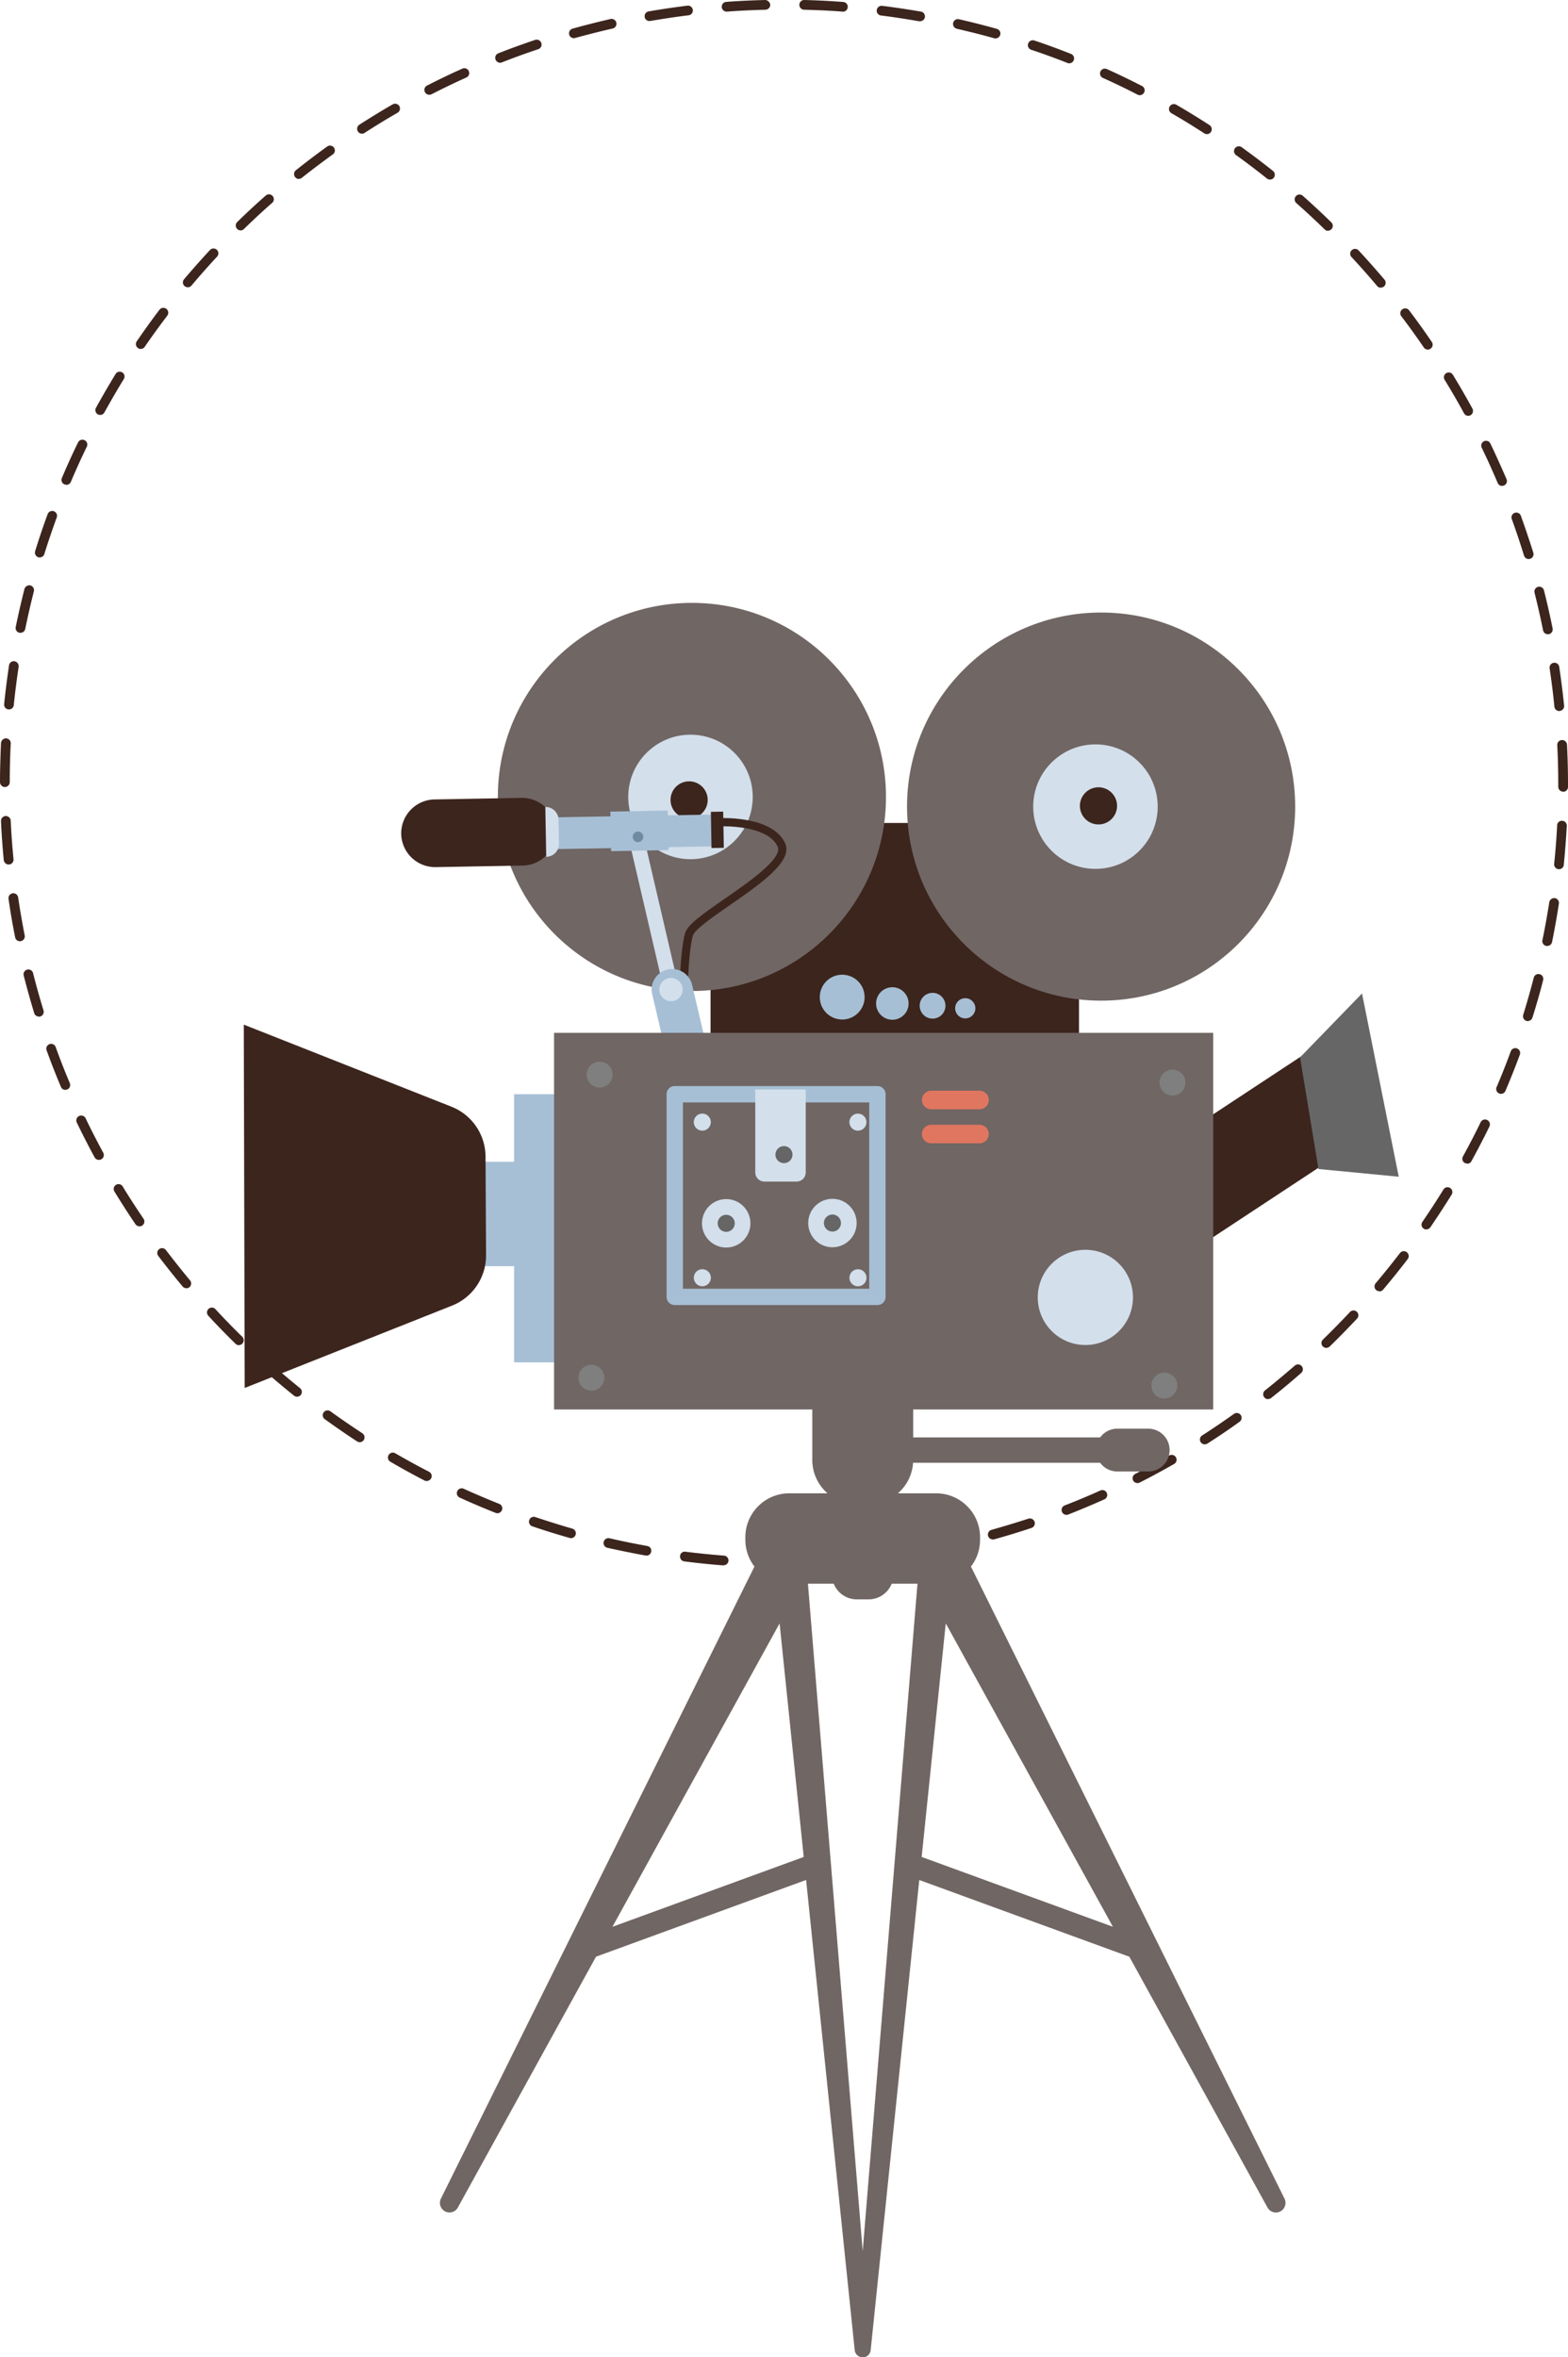
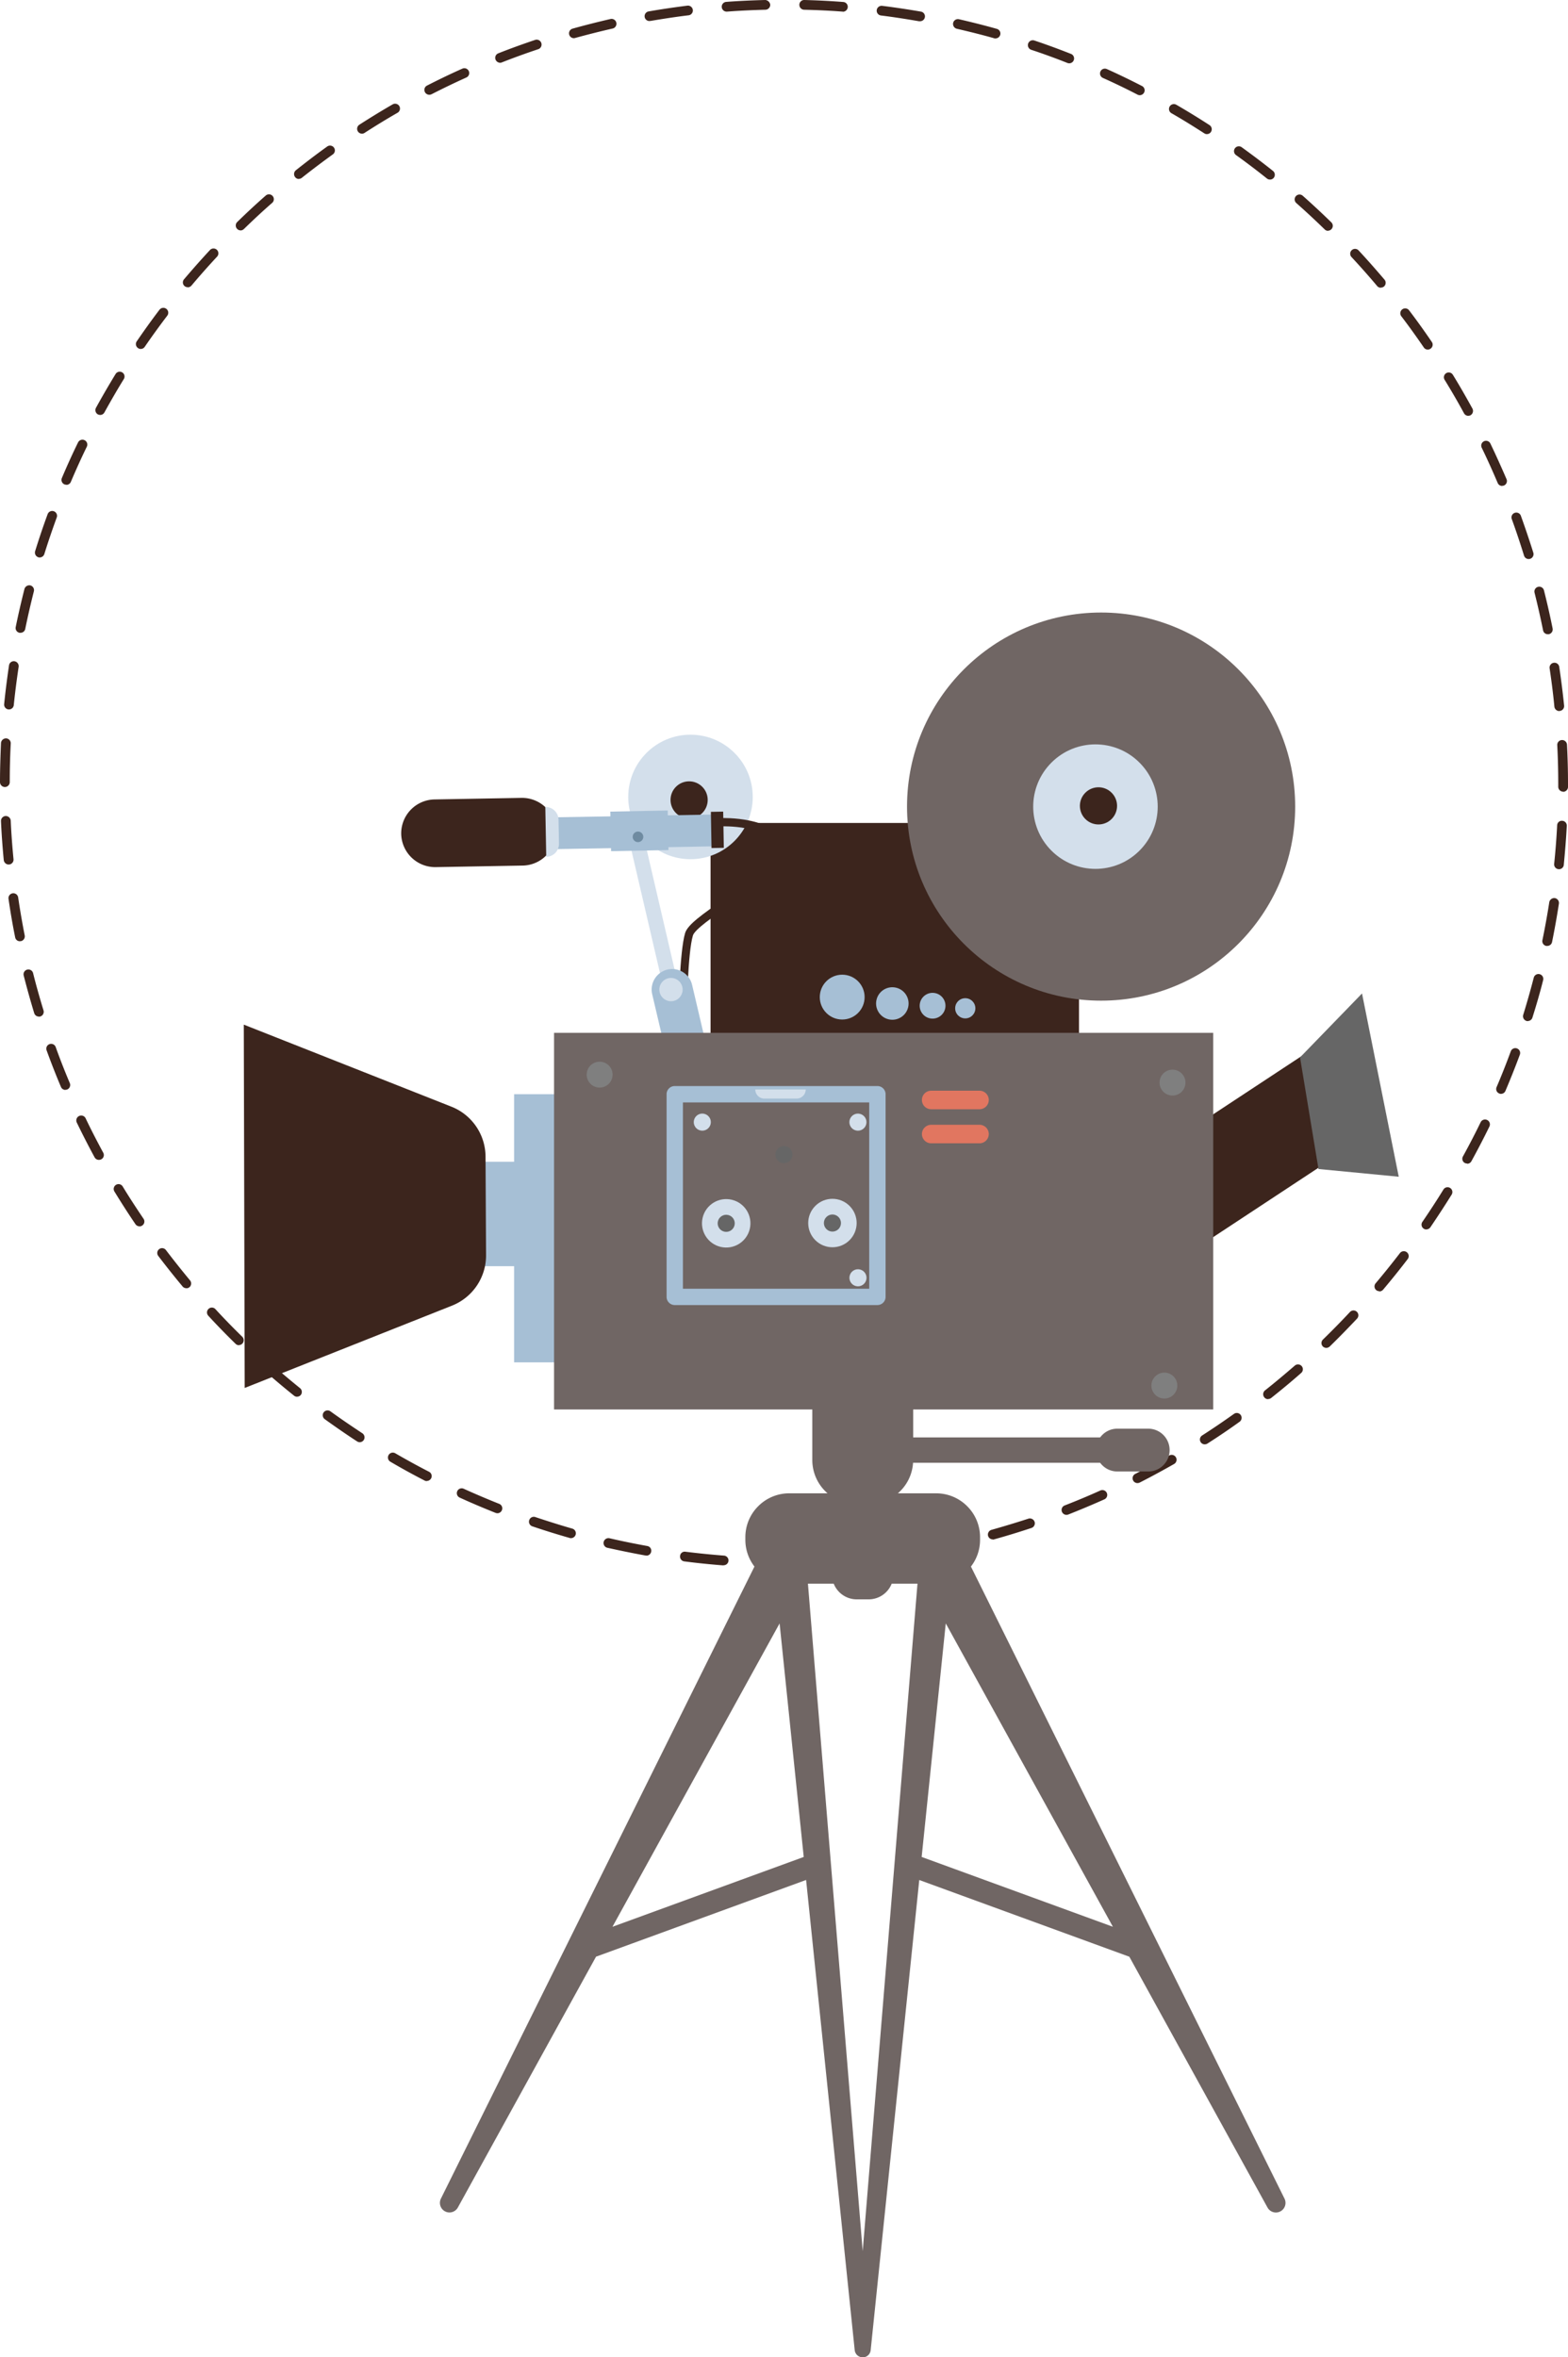
<svg xmlns="http://www.w3.org/2000/svg" width="148.227" height="222.843" viewBox="0 0 148.227 222.843">
  <g id="Cam_cir" data-name="Cam cir" transform="translate(2802.025 -3058.114)">
    <path id="Path_17055" data-name="Path 17055" d="M936.908,165.9c-.691,0-1.382,0-2.062-.031a.465.465,0,0,1-.45-.471.456.456,0,0,1,.461-.45h.01c1.214.031,2.439.042,3.654,0a.461.461,0,1,1,.021.921c-.544.01-1.089.021-1.633.021Zm5.287-.188a.466.466,0,0,1-.461-.429.458.458,0,0,1,.429-.492c1.214-.084,2.439-.2,3.633-.345a.448.448,0,0,1,.513.4.459.459,0,0,1-.4.513c-1.214.147-2.45.262-3.675.356h-.031Zm-11-.031h-.031c-1.225-.094-2.46-.22-3.675-.377a.459.459,0,0,1-.4-.513.438.438,0,0,1,.513-.4c1.193.147,2.418.272,3.633.366a.456.456,0,0,1-.042.911Zm18.289-.858a.451.451,0,0,1-.45-.387.468.468,0,0,1,.377-.534c1.214-.209,2.408-.45,3.58-.712a.456.456,0,1,1,.2.89c-1.183.262-2.4.5-3.622.712h-.073Zm-25.565-.073h-.084c-1.225-.22-2.439-.471-3.622-.733a.461.461,0,0,1-.346-.555.466.466,0,0,1,.555-.345c1.162.272,2.366.513,3.57.733a.448.448,0,0,1,.366.534.459.459,0,0,1-.45.377Zm32.725-1.528a.458.458,0,0,1-.44-.335.465.465,0,0,1,.325-.565c1.152-.325,2.324-.68,3.486-1.057a.474.474,0,0,1,.586.293.465.465,0,0,1-.293.586c-1.172.387-2.366.754-3.538,1.078a.527.527,0,0,1-.126.021Zm-39.875-.115a.266.266,0,0,1-.126-.021c-1.172-.335-2.355-.7-3.528-1.1a.459.459,0,0,1-.283-.586.451.451,0,0,1,.586-.283c1.162.387,2.324.754,3.486,1.089a.459.459,0,0,1-.126.9Zm46.848-2.2a.475.475,0,0,1-.429-.293.456.456,0,0,1,.262-.6c1.131-.44,2.261-.911,3.371-1.413a.459.459,0,1,1,.377.838c-1.12.5-2.272.984-3.413,1.434a.474.474,0,0,1-.167.031Zm-53.8-.157a.475.475,0,0,1-.167-.031c-1.152-.461-2.293-.942-3.392-1.445a.459.459,0,1,1,.377-.837c1.089.492,2.219.974,3.35,1.424a.456.456,0,0,1,.262.6.465.465,0,0,1-.429.293Zm60.509-2.848a.46.46,0,0,1-.209-.869c1.078-.555,2.157-1.141,3.214-1.738a.46.46,0,0,1,.461.8c-1.068.607-2.157,1.2-3.256,1.759A.476.476,0,0,1,970.325,157.9Zm-67.178-.188a.476.476,0,0,1-.209-.052c-1.078-.555-2.167-1.152-3.235-1.78a.46.46,0,0,1,.461-.8c1.047.607,2.125,1.2,3.193,1.748a.456.456,0,0,1,.2.618.464.464,0,0,1-.408.251Zm73.543-3.476a.455.455,0,0,1-.251-.838c1.026-.66,2.041-1.35,3.026-2.052a.458.458,0,0,1,.534.743c-.984.712-2.021,1.413-3.057,2.073A.418.418,0,0,1,976.69,154.234Zm-79.877-.2a.463.463,0,0,1-.251-.073c-1.015-.66-2.041-1.371-3.046-2.094a.458.458,0,1,1,.534-.743c.984.712,2,1.4,3,2.062a.467.467,0,0,1,.136.639.46.46,0,0,1-.387.209Zm85.854-4.072a.441.441,0,0,1-.356-.178.464.464,0,0,1,.073-.649c.953-.754,1.895-1.549,2.806-2.335a.46.46,0,1,1,.607.691c-.911.806-1.874,1.6-2.837,2.366a.482.482,0,0,1-.283.094Zm-91.79-.23a.413.413,0,0,1-.283-.1c-.942-.754-1.895-1.56-2.827-2.376a.46.46,0,1,1,.607-.691c.921.817,1.853,1.6,2.785,2.355a.464.464,0,0,1,.073.649A.445.445,0,0,1,890.877,149.732Zm97.307-4.617a.475.475,0,0,1-.335-.136.461.461,0,0,1,.01-.649c.858-.838,1.727-1.717,2.555-2.607a.459.459,0,1,1,.67.628c-.848.9-1.717,1.79-2.586,2.638a.487.487,0,0,1-.325.126Zm-102.793-.251a.452.452,0,0,1-.325-.136c-.869-.848-1.738-1.738-2.575-2.649a.459.459,0,1,1,.67-.628c.827.9,1.685,1.78,2.544,2.617a.461.461,0,0,1-.325.785Zm107.8-5.109a.439.439,0,0,1-.293-.1.453.453,0,0,1-.052-.649c.785-.932,1.549-1.884,2.282-2.837a.463.463,0,1,1,.733.565c-.743.974-1.518,1.937-2.314,2.879a.475.475,0,0,1-.345.167Zm-112.78-.283a.445.445,0,0,1-.356-.167c-.785-.942-1.56-1.916-2.3-2.889a.456.456,0,0,1,.733-.544c.733.963,1.5,1.926,2.272,2.858a.463.463,0,0,1-.052.649.439.439,0,0,1-.293.1Zm117.229-5.548a.485.485,0,0,1-.262-.084.456.456,0,0,1-.115-.639c.68-.995,1.351-2.02,1.989-3.057a.456.456,0,0,1,.775.482c-.649,1.047-1.33,2.083-2.01,3.088a.472.472,0,0,1-.377.2Zm-121.658-.3a.457.457,0,0,1-.377-.2c-.691-1.015-1.361-2.062-2-3.109a.458.458,0,0,1,.785-.471c.628,1.036,1.3,2.062,1.979,3.067a.458.458,0,0,1-.126.639.484.484,0,0,1-.262.084Zm125.51-5.936a.563.563,0,0,1-.22-.052.452.452,0,0,1-.178-.618c.576-1.047,1.141-2.136,1.675-3.235a.461.461,0,0,1,.827.408c-.544,1.12-1.12,2.219-1.7,3.277a.45.45,0,0,1-.4.241Zm-129.342-.345a.455.455,0,0,1-.408-.241c-.586-1.078-1.152-2.188-1.685-3.287a.464.464,0,0,1,.838-.4c.523,1.1,1.089,2.188,1.665,3.256a.453.453,0,0,1-.188.618.425.425,0,0,1-.22.052Zm132.545-6.239a.343.343,0,0,1-.178-.042.45.45,0,0,1-.241-.6c.471-1.1.921-2.24,1.34-3.381a.457.457,0,0,1,.859.314c-.429,1.162-.89,2.314-1.361,3.423a.452.452,0,0,1-.419.283Zm-135.717-.377a.451.451,0,0,1-.419-.283c-.482-1.141-.932-2.293-1.35-3.444a.457.457,0,1,1,.858-.314c.408,1.141.858,2.282,1.33,3.4a.458.458,0,0,1-.241.6.489.489,0,0,1-.178.031Zm138.251-6.5a.309.309,0,0,1-.136-.021.464.464,0,0,1-.3-.576c.356-1.152.691-2.335.995-3.507a.458.458,0,0,1,.89.22c-.3,1.193-.649,2.387-1.015,3.549a.459.459,0,0,1-.44.325ZM866.474,113.8a.459.459,0,0,1-.44-.325c-.356-1.173-.691-2.366-.995-3.559a.458.458,0,0,1,.89-.22c.293,1.173.628,2.355.984,3.518a.463.463,0,0,1-.3.576.613.613,0,0,1-.136.021Zm142.585-6.679h-.094a.457.457,0,0,1-.356-.544c.241-1.173.461-2.376.649-3.591a.48.48,0,0,1,.523-.387.468.468,0,0,1,.387.523c-.188,1.225-.408,2.45-.649,3.633a.458.458,0,0,1-.45.366Zm-144.375-.44a.45.45,0,0,1-.45-.366c-.241-1.183-.45-2.408-.628-3.643a.46.46,0,1,1,.911-.136c.178,1.214.387,2.418.618,3.591a.464.464,0,0,1-.356.544h-.094Zm145.484-6.815h-.042a.457.457,0,0,1-.408-.5c.126-1.193.22-2.418.283-3.643a.439.439,0,0,1,.482-.429.45.45,0,0,1,.429.482c-.063,1.235-.168,2.471-.283,3.685a.449.449,0,0,1-.461.408Zm-146.552-.44a.472.472,0,0,1-.461-.419c-.115-1.214-.209-2.46-.262-3.685a.465.465,0,0,1,.44-.482.473.473,0,0,1,.482.44c.052,1.214.147,2.439.262,3.643a.459.459,0,0,1-.408.5h-.042Zm146.95-6.888a.465.465,0,0,1-.461-.461v-.293c0-1.2-.031-2.429-.094-3.643a.458.458,0,0,1,.44-.482.466.466,0,0,1,.482.44c.063,1.225.094,2.471.094,3.7v.293a.465.465,0,0,1-.461.461ZM863.261,92.1h0a.465.465,0,0,1-.461-.461c0-1.246.042-2.492.094-3.7a.48.48,0,0,1,.482-.44.465.465,0,0,1,.44.482c-.063,1.193-.094,2.418-.094,3.654A.465.465,0,0,1,863.261,92.1ZM1010.2,84.92a.472.472,0,0,1-.461-.419c-.115-1.214-.272-2.429-.45-3.622a.46.46,0,0,1,.387-.523.455.455,0,0,1,.523.387c.178,1.2.335,2.439.461,3.664a.459.459,0,0,1-.408.5h-.042Zm-146.563-.157H863.6a.458.458,0,0,1-.408-.5c.126-1.235.283-2.471.461-3.664a.454.454,0,0,1,.523-.387.468.468,0,0,1,.387.523c-.178,1.183-.335,2.4-.461,3.622A.449.449,0,0,1,863.637,84.763Zm145.484-7.108a.45.45,0,0,1-.45-.366c-.241-1.193-.513-2.387-.806-3.559a.458.458,0,1,1,.89-.22c.3,1.183.576,2.4.817,3.6a.464.464,0,0,1-.356.544h-.094Zm-144.385-.136h-.094a.456.456,0,0,1-.356-.544c.241-1.183.523-2.4.827-3.6a.478.478,0,0,1,.555-.335.464.464,0,0,1,.335.555c-.3,1.183-.576,2.387-.817,3.559A.45.45,0,0,1,864.737,77.519Zm142.574-6.972a.458.458,0,0,1-.44-.325c-.356-1.152-.743-2.314-1.162-3.465a.457.457,0,0,1,.858-.314c.419,1.162.817,2.345,1.183,3.507a.464.464,0,0,1-.3.576.613.613,0,0,1-.136.021ZM866.558,70.4a.309.309,0,0,1-.136-.021.464.464,0,0,1-.3-.576c.366-1.183.764-2.366,1.183-3.5a.457.457,0,0,1,.859.314c-.408,1.12-.806,2.282-1.172,3.455a.459.459,0,0,1-.44.325Zm138.24-6.763a.451.451,0,0,1-.419-.283c-.482-1.131-.984-2.251-1.508-3.329a.454.454,0,0,1,.817-.4c.523,1.089,1.036,2.23,1.529,3.371a.458.458,0,0,1-.241.6.489.489,0,0,1-.178.031Zm-135.728-.115a.532.532,0,0,1-.178-.031.461.461,0,0,1-.241-.607c.482-1.141.995-2.272,1.528-3.36a.461.461,0,0,1,.827.408c-.523,1.068-1.026,2.188-1.508,3.319a.451.451,0,0,1-.419.283Zm132.535-6.512a.466.466,0,0,1-.408-.241c-.586-1.078-1.2-2.136-1.832-3.162a.456.456,0,0,1,.775-.482c.639,1.036,1.256,2.115,1.853,3.2a.474.474,0,0,1-.178.628.425.425,0,0,1-.22.052Zm-129.331-.084a.562.562,0,0,1-.22-.052.461.461,0,0,1-.178-.628c.586-1.068,1.214-2.146,1.853-3.193a.456.456,0,1,1,.775.482c-.639,1.036-1.246,2.094-1.832,3.151a.455.455,0,0,1-.408.241Zm125.5-6.177a.458.458,0,0,1-.377-.2c-.68-.995-1.4-2-2.136-2.963a.463.463,0,0,1,.733-.565c.743.974,1.466,1.989,2.156,3a.456.456,0,0,1-.115.639A.484.484,0,0,1,997.774,50.75Zm-121.668-.063a.411.411,0,0,1-.262-.084.456.456,0,0,1-.115-.639c.691-1.005,1.413-2.02,2.157-2.994a.463.463,0,0,1,.733.565c-.733.963-1.455,1.958-2.136,2.952A.457.457,0,0,1,876.106,50.687ZM993.335,44.9a.445.445,0,0,1-.356-.168c-.764-.911-1.581-1.832-2.418-2.732a.459.459,0,1,1,.67-.628c.848.911,1.665,1.843,2.45,2.764a.462.462,0,0,1-.052.649.439.439,0,0,1-.293.1Zm-112.79-.052a.439.439,0,0,1-.293-.1.453.453,0,0,1-.052-.649c.8-.942,1.623-1.874,2.45-2.764a.459.459,0,1,1,.67.628c-.817.879-1.633,1.8-2.418,2.732a.479.479,0,0,1-.356.167Zm107.8-5.329a.452.452,0,0,1-.324-.136c-.859-.838-1.759-1.675-2.67-2.481a.46.46,0,1,1,.607-.691c.921.817,1.832,1.665,2.7,2.513a.461.461,0,0,1-.325.785Zm-102.8-.042a.435.435,0,0,1-.325-.136.461.461,0,0,1,0-.649c.89-.869,1.8-1.717,2.711-2.513a.46.46,0,0,1,.607.691c-.9.785-1.8,1.623-2.68,2.481a.5.5,0,0,1-.325.136Zm97.3-4.805a.413.413,0,0,1-.283-.1c-.942-.754-1.926-1.5-2.9-2.2a.458.458,0,1,1,.534-.743c.995.722,1.989,1.466,2.942,2.23a.464.464,0,0,1,.073.649.445.445,0,0,1-.356.168Zm-91.79-.052a.441.441,0,0,1-.356-.178.465.465,0,0,1,.073-.649c.963-.764,1.947-1.518,2.942-2.23a.458.458,0,1,1,.534.743c-.984.712-1.958,1.445-2.91,2.2a.432.432,0,0,1-.283.1Zm85.844-4.24a.463.463,0,0,1-.251-.073c-1.005-.649-2.052-1.3-3.109-1.905a.46.46,0,0,1,.461-.8c1.068.618,2.125,1.267,3.141,1.926a.467.467,0,0,1,.136.639.447.447,0,0,1-.387.209Zm-79.877-.042a.461.461,0,0,1-.251-.848c1.026-.66,2.083-1.309,3.151-1.926a.465.465,0,0,1,.628.168.461.461,0,0,1-.168.628c-1.057.607-2.1,1.246-3.12,1.905a.439.439,0,0,1-.251.073ZM970.545,26.7a.477.477,0,0,1-.209-.052c-1.068-.555-2.178-1.089-3.277-1.581a.459.459,0,1,1,.377-.837c1.12.5,2.24,1.047,3.319,1.6a.457.457,0,0,1,.2.618A.465.465,0,0,1,970.545,26.7Zm-67.168-.042a.464.464,0,0,1-.408-.251.454.454,0,0,1,.2-.618c1.089-.555,2.209-1.1,3.339-1.6a.459.459,0,0,1,.377.838c-1.11.5-2.219,1.036-3.287,1.581a.515.515,0,0,1-.209.052Zm60.5-2.973a.475.475,0,0,1-.168-.031c-1.131-.45-2.282-.869-3.423-1.246a.463.463,0,0,1,.293-.879c1.162.387,2.324.817,3.465,1.267a.461.461,0,0,1-.167.89Zm-53.8-.052a.476.476,0,0,1-.429-.293.456.456,0,0,1,.262-.6c1.131-.45,2.3-.869,3.476-1.267a.463.463,0,1,1,.293.879c-1.162.387-2.314.806-3.434,1.246A.474.474,0,0,1,910.077,23.636Zm46.837-2.293a.265.265,0,0,1-.126-.021c-1.141-.325-2.324-.618-3.538-.9a.469.469,0,0,1-.346-.555.463.463,0,0,1,.555-.345c1.225.283,2.429.586,3.58.911a.459.459,0,0,1-.126.9Zm-39.865-.031a.459.459,0,0,1-.126-.9c1.162-.325,2.366-.628,3.58-.911a.462.462,0,1,1,.209.9c-1.193.272-2.387.576-3.538.89a.526.526,0,0,1-.126.021Zm32.715-1.6h-.084c-1.214-.209-2.429-.4-3.6-.544a.459.459,0,0,1-.4-.513.467.467,0,0,1,.513-.4c1.194.147,2.429.335,3.654.544a.458.458,0,0,1-.073.911ZM924.2,19.689a.458.458,0,0,1-.073-.911c1.193-.209,2.418-.387,3.654-.544a.465.465,0,0,1,.513.4.459.459,0,0,1-.4.513c-1.225.147-2.429.335-3.612.534H924.2Zm18.289-.89h-.031c-1.193-.094-2.418-.147-3.643-.178a.465.465,0,0,1-.45-.471.456.456,0,0,1,.461-.45h.01c1.246.031,2.481.094,3.685.188a.457.457,0,0,1,.419.492.466.466,0,0,1-.461.429Zm-11,0a.466.466,0,0,1-.461-.429.458.458,0,0,1,.429-.492c1.225-.094,2.471-.147,3.685-.178a.513.513,0,0,1,.471.45.472.472,0,0,1-.45.471c-1.2.031-2.429.084-3.643.178Z" transform="translate(-3664.825 3040.414)" fill="#3c251d" />
    <g id="Group_1227" data-name="Group 1227" transform="translate(-2778.979 3115.106)">
      <path id="Path_16520" data-name="Path 16520" d="M2301.58,966.8l-12.48,8.224v11.61l12.48-8.224Z" transform="translate(-2197.659 -926.545)" fill="#3c251d" />
      <path id="Path_16521" data-name="Path 16521" d="M2432.26,912.4l-5.86,6.044,1.745,10.551,7.587.729Z" transform="translate(-2326.551 -875.476)" fill="#666" />
      <rect id="Rectangle_1358" data-name="Rectangle 1358" width="7.354" height="9.871" transform="translate(18.97 52.833)" fill="#a6bfd5" />
      <path id="Path_16522" data-name="Path 16522" d="M795.886,994.846,795.8,960.5l19.632,7.758a5.1,5.1,0,0,1,3.221,4.709l.049,9.332a5.1,5.1,0,0,1-3.215,4.764Z" transform="translate(-795.8 -920.63)" fill="#3c251d" />
      <rect id="Rectangle_1359" data-name="Rectangle 1359" width="4.452" height="25.351" transform="translate(25.553 46.446)" fill="#a6bfd5" />
      <rect id="Rectangle_1360" data-name="Rectangle 1360" width="34.83" height="20.03" transform="translate(44.125 20.807)" fill="#3c251d" />
      <circle id="Ellipse_418" data-name="Ellipse 418" cx="18.346" cy="18.346" r="18.346" transform="translate(62.698 0.912)" fill="#706664" />
      <circle id="Ellipse_419" data-name="Ellipse 419" cx="5.885" cy="5.885" r="5.885" transform="translate(72.188 19.261) rotate(-45)" fill="#d3dfeb" />
      <circle id="Ellipse_420" data-name="Ellipse 420" cx="1.757" cy="1.757" r="1.757" transform="translate(78.311 19.189) rotate(-45)" fill="#3c251d" />
-       <circle id="Ellipse_421" data-name="Ellipse 421" cx="18.346" cy="18.346" r="18.346" transform="translate(24.016)" fill="#706664" />
      <circle id="Ellipse_422" data-name="Ellipse 422" cx="5.885" cy="5.885" r="5.885" transform="translate(36.343 12.461)" fill="#d3dfeb" />
      <circle id="Ellipse_423" data-name="Ellipse 423" cx="1.757" cy="1.757" r="1.757" transform="translate(40.341 16.87)" fill="#3c251d" />
      <circle id="Ellipse_424" data-name="Ellipse 424" cx="2.119" cy="2.119" r="2.119" transform="translate(54.45 35.149)" fill="#a6bfd5" />
      <circle id="Ellipse_425" data-name="Ellipse 425" cx="1.537" cy="1.537" r="1.537" transform="translate(59.459 39.014) rotate(-76.7)" fill="#a6bfd5" />
      <circle id="Ellipse_426" data-name="Ellipse 426" cx="1.219" cy="1.219" r="1.219" transform="translate(63.646 38.989) rotate(-76.7)" fill="#a6bfd5" />
      <circle id="Ellipse_427" data-name="Ellipse 427" cx="0.955" cy="0.955" r="0.955" transform="translate(67.248 37.371)" fill="#a6bfd5" />
      <g id="Group_981" data-name="Group 981" transform="translate(14.879 18.431)">
        <rect id="Rectangle_1361" data-name="Rectangle 1361" width="15.027" height="3.007" transform="translate(14.484 1.84) rotate(-1)" fill="#a6bfd5" />
        <path id="Path_16523" data-name="Path 16523" d="M1038.793,613.8h0a3.213,3.213,0,0,0,3.258,3.141l8.236-.147a3.208,3.208,0,0,0,3.141-3.258h0a3.212,3.212,0,0,0-3.258-3.141l-8.236.147A3.212,3.212,0,0,0,1038.793,613.8Z" transform="translate(-1038.792 -610.392)" fill="#3c251d" />
        <path id="Path_16524" data-name="Path 16524" d="M1262.549,625.7l.043,2.26a1.226,1.226,0,0,1-1.206,1.249h0l-.086-4.715h0a1.226,1.226,0,0,1,1.249,1.206Z" transform="translate(-1247.675 -623.633)" fill="#d3dfeb" />
        <rect id="Rectangle_1362" data-name="Rectangle 1362" width="1.421" height="22.62" transform="translate(21.519 3.905) rotate(-13.1)" fill="#d3dfeb" />
        <rect id="Rectangle_1363" data-name="Rectangle 1363" width="3.423" height="1.163" transform="translate(29.336 4.745) rotate(-91)" fill="#3c251d" />
        <rect id="Rectangle_1364" data-name="Rectangle 1364" width="5.425" height="3.741" transform="translate(19.772 1.301) rotate(-1.1)" fill="#a6bfd5" />
        <path id="Path_16525" data-name="Path 16525" d="M1391.583,657.269a.888.888,0,1,0-1.145.514A.888.888,0,0,0,1391.583,657.269Z" transform="translate(-1368.369 -653.27)" fill="#a6bfd5" />
        <path id="Path_16526" data-name="Path 16526" d="M1397.134,663.046a.5.5,0,1,0-.649.288A.507.507,0,0,0,1397.134,663.046Z" transform="translate(-1374.28 -659.181)" fill="#6f8ba1" />
        <path id="Path_16527" data-name="Path 16527" d="M1467.106,660c0-.233.08-5.719.606-7.489.239-.79,1.586-1.751,3.772-3.264s5.474-3.79,4.984-4.9c-.931-2.07-5.266-1.929-5.309-1.929l-.031-.778c.2-.006,4.905-.159,6.044,2.388.759,1.69-2.3,3.809-5.248,5.854-1.549,1.072-3.3,2.284-3.472,2.854-.5,1.666-.576,7.22-.576,7.275L1467.1,660Z" transform="translate(-1440.873 -639.727)" fill="#3c251d" />
        <path id="Path_16528" data-name="Path 16528" d="M1426.953,874.708h0a1.94,1.94,0,0,0-1.445,2.333l1.359,5.787,3.772-.888-1.359-5.787a1.941,1.941,0,0,0-2.333-1.445Z" transform="translate(-1401.779 -858.474)" fill="#a6bfd5" />
        <path id="Path_16529" data-name="Path 16529" d="M1439.552,890.015a1.1,1.1,0,1,0-1.415.637A1.094,1.094,0,0,0,1439.552,890.015Z" transform="translate(-1413.019 -871.497)" fill="#d3dfeb" />
      </g>
      <path id="Path_16546" data-name="Path 16546" d="M10452.64-1884.632h-.022a.763.763,0,0,1-.672-.676l-4.594-44.446-19.859,7.253-13.061,23.71a.909.909,0,0,1-.795.469.893.893,0,0,1-.4-.095.909.909,0,0,1-.407-1.215l29.64-59.75a4.131,4.131,0,0,1-.861-2.536v-.229a4.13,4.13,0,0,1,1.217-2.94,4.126,4.126,0,0,1,2.938-1.218h3.615a4.159,4.159,0,0,1-1.441-3.15v-4.774h-24.413v-35.607h62.313v35.607h-28.364v2.637h17.677a2.056,2.056,0,0,1,.7-.6,2,2,0,0,1,.926-.224h2.918a2.025,2.025,0,0,1,2.021,2.023,2.012,2.012,0,0,1-.592,1.431,2.008,2.008,0,0,1-1.43.593h-2.918a2.011,2.011,0,0,1-.928-.224,2.063,2.063,0,0,1-.7-.6h-17.686a4.125,4.125,0,0,1-.436,1.611,4.155,4.155,0,0,1-1,1.278h3.616a4.129,4.129,0,0,1,2.938,1.218,4.133,4.133,0,0,1,1.216,2.94v.229a4.121,4.121,0,0,1-.862,2.536l29.642,59.75a.908.908,0,0,1-.375,1.2.91.91,0,0,1-.436.113.909.909,0,0,1-.795-.469l-13.062-23.71-19.858-7.253-4.594,44.446a.757.757,0,0,1-.754.681Zm.062-10.031,5.179-63.1h-2.437a2.364,2.364,0,0,1-.847,1.066,2.335,2.335,0,0,1-1.333.416h-1.123a2.332,2.332,0,0,1-1.332-.416,2.357,2.357,0,0,1-.847-1.066h-2.437Zm5.574-37.266,18.078,6.6-15.8-28.679Zm-29.229,6.6,18.08-6.6-2.281-22.078Z" transform="translate(-10394.195 2050.481)" fill="#706664" />
      <path id="Path_16530" data-name="Path 16530" d="M1448.5,1075.232v-19.16a.772.772,0,0,1,.771-.772h19.16a.772.772,0,0,1,.771.772v19.16a.772.772,0,0,1-.771.772h-19.16A.772.772,0,0,1,1448.5,1075.232Zm19.154-18.382h-17.611v17.611h17.611Z" transform="translate(-1408.532 -1009.625)" fill="#a6bfd5" />
      <circle id="Ellipse_428" data-name="Ellipse 428" cx="1.225" cy="1.225" r="1.225" transform="translate(32.165 45.508) rotate(-76.7)" fill="#7f7f7f" />
-       <circle id="Ellipse_429" data-name="Ellipse 429" cx="1.225" cy="1.225" r="1.225" transform="translate(31.384 74.163) rotate(-76.7)" fill="#7f7f7f" />
      <circle id="Ellipse_430" data-name="Ellipse 430" cx="1.225" cy="1.225" r="1.225" transform="translate(86.062 45.35) rotate(-45)" fill="#7f7f7f" />
      <circle id="Ellipse_431" data-name="Ellipse 431" cx="1.225" cy="1.225" r="1.225" transform="translate(85.291 73.991) rotate(-45)" fill="#7f7f7f" />
      <circle id="Ellipse_432" data-name="Ellipse 432" cx="0.808" cy="0.808" r="0.808" transform="translate(57.084 49.689) rotate(-76.7)" fill="#d3dfeb" />
      <circle id="Ellipse_433" data-name="Ellipse 433" cx="0.808" cy="0.808" r="0.808" transform="translate(57.088 64.402) rotate(-76.7)" fill="#d3dfeb" />
      <circle id="Ellipse_434" data-name="Ellipse 434" cx="0.808" cy="0.808" r="0.808" transform="translate(42.372 49.687) rotate(-76.7)" fill="#d3dfeb" />
-       <circle id="Ellipse_435" data-name="Ellipse 435" cx="0.808" cy="0.808" r="0.808" transform="translate(42.376 64.399) rotate(-76.7)" fill="#d3dfeb" />
      <g id="Group_982" data-name="Group 982" transform="translate(52.407 55.387)">
        <circle id="Ellipse_436" data-name="Ellipse 436" cx="2.29" cy="2.29" r="2.29" transform="translate(0 3.239) rotate(-45)" fill="#d3dfeb" />
        <circle id="Ellipse_437" data-name="Ellipse 437" cx="0.808" cy="0.808" r="0.808" transform="translate(2.096 3.239) rotate(-45)" fill="#666" />
      </g>
      <g id="Group_983" data-name="Group 983" transform="translate(42.849 55.897)">
        <circle id="Ellipse_438" data-name="Ellipse 438" cx="2.29" cy="2.29" r="2.29" transform="translate(0 4.457) rotate(-76.7)" fill="#d3dfeb" />
        <circle id="Ellipse_439" data-name="Ellipse 439" cx="0.808" cy="0.808" r="0.808" transform="translate(1.783 3.356) rotate(-76.7)" fill="#666" />
      </g>
-       <path id="Path_16531" data-name="Path 16531" d="M1585.4,1060.6h4.77v7.844a.862.862,0,0,1-.863.863h-3.043a.862.862,0,0,1-.863-.863Z" transform="translate(-1537.049 -1014.601)" fill="#d3dfeb" />
+       <path id="Path_16531" data-name="Path 16531" d="M1585.4,1060.6h4.77a.862.862,0,0,1-.863.863h-3.043a.862.862,0,0,1-.863-.863Z" transform="translate(-1537.049 -1014.601)" fill="#d3dfeb" />
      <circle id="Ellipse_440" data-name="Ellipse 440" cx="0.808" cy="0.808" r="0.808" transform="translate(50.255 51.351)" fill="#666" />
-       <circle id="Ellipse_441" data-name="Ellipse 441" cx="4.501" cy="4.501" r="4.501" transform="translate(75.055 61.155)" fill="#d3dfeb" />
      <path id="Path_16532" data-name="Path 16532" d="M1843.575,1062.5h4.568a.875.875,0,0,1,.876.876h0a.875.875,0,0,1-.876.876h-4.568a.875.875,0,0,1-.876-.876h0A.876.876,0,0,1,1843.575,1062.5Z" transform="translate(-1778.594 -1016.384)" fill="#e17660" />
      <path id="Path_16533" data-name="Path 16533" d="M1848.144,1115.1h-4.568a.879.879,0,0,0-.876.876h0a.879.879,0,0,0,.876.876h4.568a.879.879,0,0,0,.876-.876h0A.879.879,0,0,0,1848.144,1115.1Z" transform="translate(-1778.594 -1065.763)" fill="#e17660" />
    </g>
  </g>
</svg>